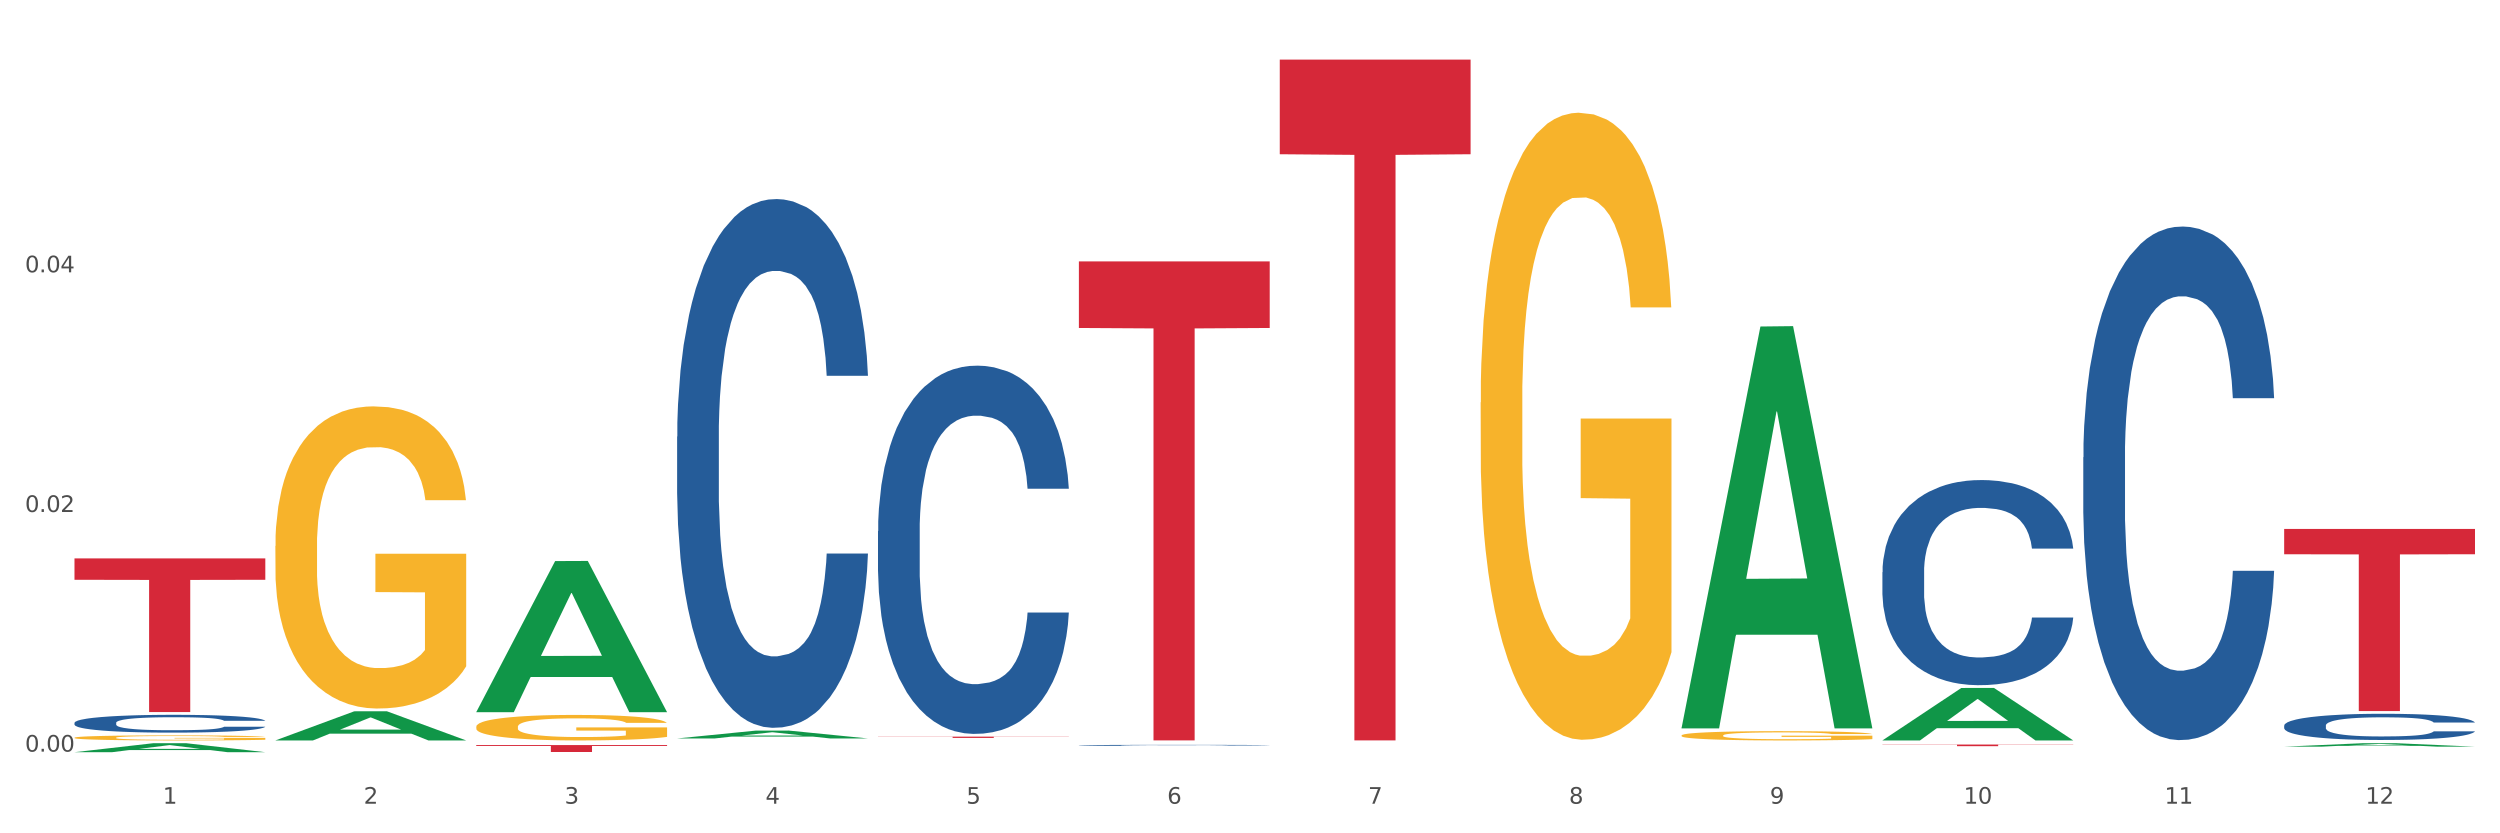
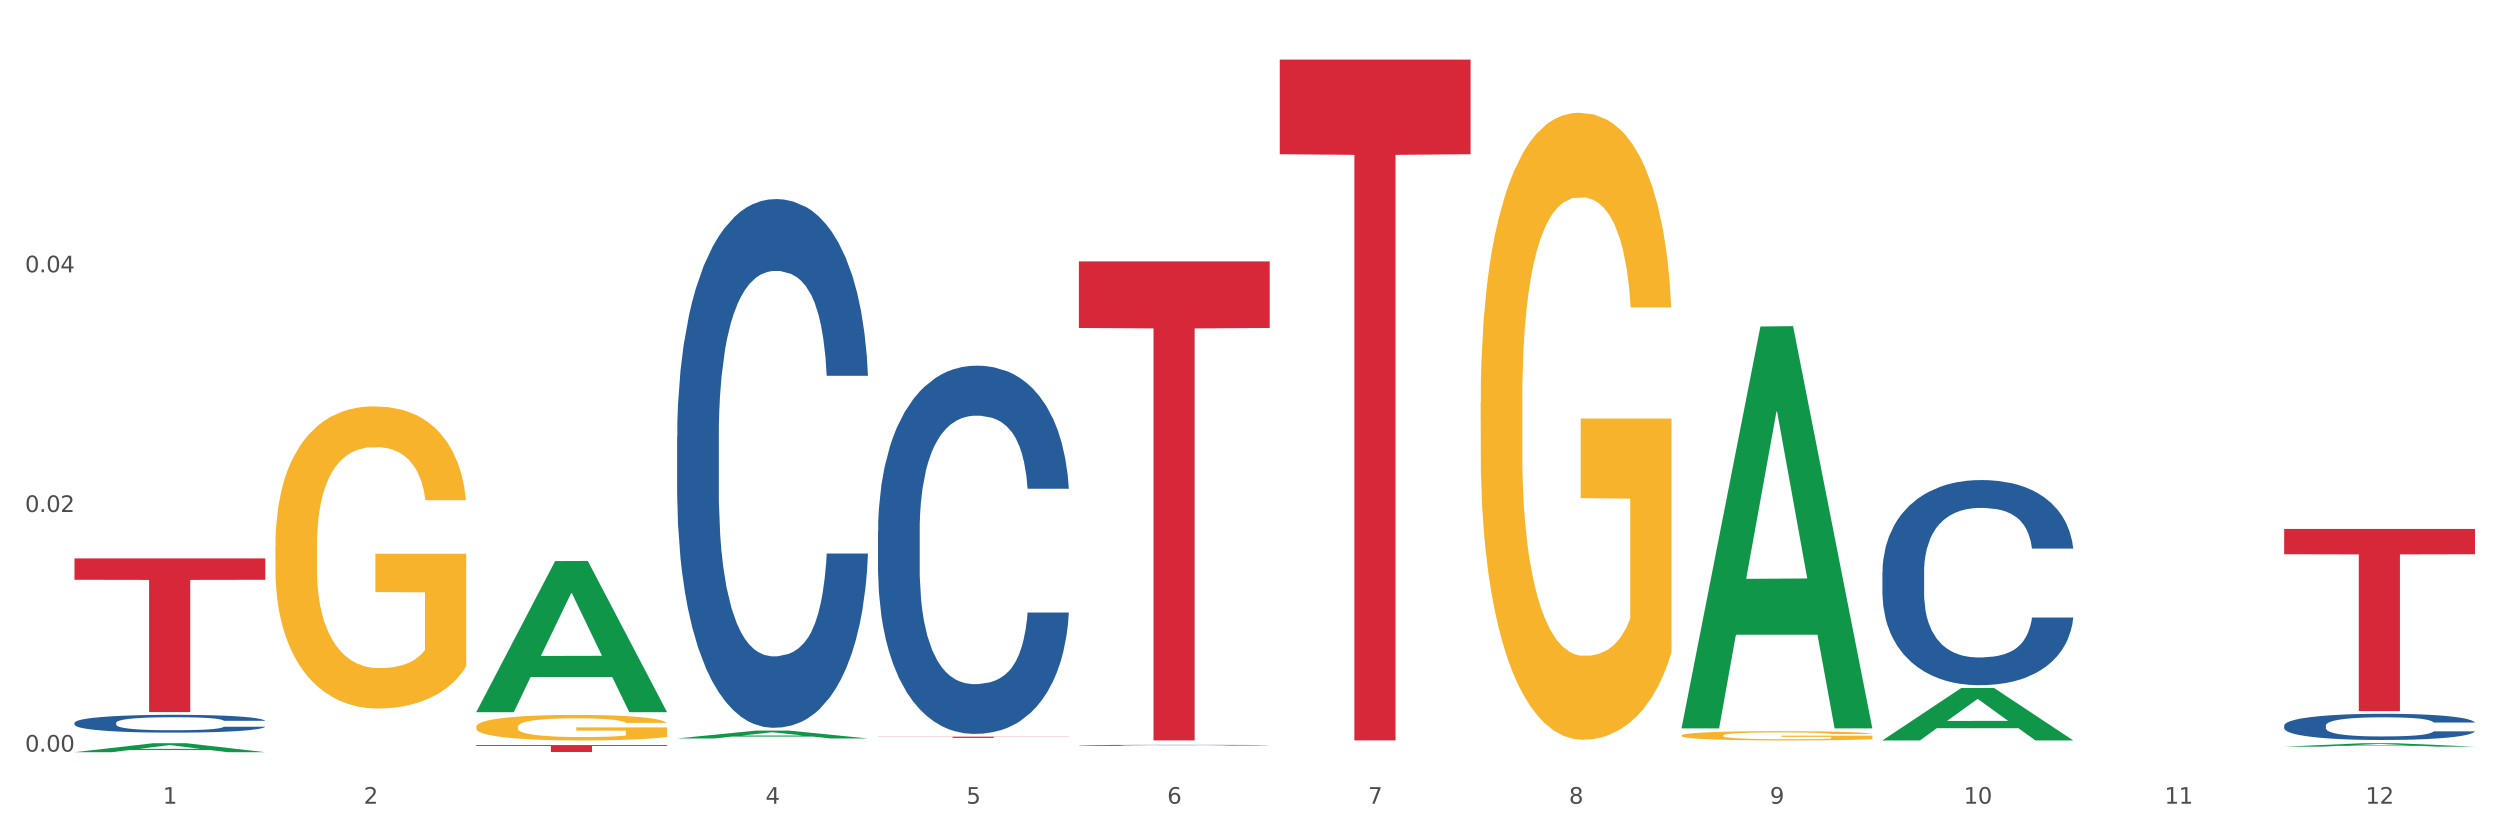
<svg xmlns="http://www.w3.org/2000/svg" xmlns:xlink="http://www.w3.org/1999/xlink" width="1080pt" height="360pt" viewBox="0 0 1080 360" version="1.1">
  <rect x="0" y="0" width="1080" height="360" fill="#333333" stroke="none" />
  <defs>
    <style type="text/css">*{stroke-linejoin: round; stroke-linecap: butt}</style>
  </defs>
  <g id="figure_1">
    <g id="patch_1">
      <path d="M 0 360  L 1080 360  L 1080 0  L 0 0  z " style="fill: #ffffff; stroke: #ffffff; stroke-linejoin: miter" />
    </g>
    <g id="axes_1">
      <g id="matplotlib.axis_1">
        <g id="xtick_1">
          <g id="text_1">
            <g style="fill: #4d4d4d" transform="translate(70.342 347.204) scale(0.096 -0.096)">
              <defs>
                <path id="DejaVuSans-31" d="M 794 531  L 1825 531  L 1825 4091  L 703 3866  L 703 4441  L 1819 4666  L 2450 4666  L 2450 531  L 3481 531  L 3481 0  L 794 0  L 794 531  z " transform="scale(0.016)" />
              </defs>
              <use xlink:href="#DejaVuSans-31" />
            </g>
          </g>
        </g>
        <g id="xtick_2">
          <g id="text_2">
            <g style="fill: #4d4d4d" transform="translate(157.122 347.204) scale(0.096 -0.096)">
              <defs>
                <path id="DejaVuSans-32" d="M 1228 531  L 3431 531  L 3431 0  L 469 0  L 469 531  Q 828 903 1448 1529  Q 2069 2156 2228 2338  Q 2531 2678 2651 2914  Q 2772 3150 2772 3378  Q 2772 3750 2511 3984  Q 2250 4219 1831 4219  Q 1534 4219 1204 4116  Q 875 4013 500 3803  L 500 4441  Q 881 4594 1212 4672  Q 1544 4750 1819 4750  Q 2544 4750 2975 4387  Q 3406 4025 3406 3419  Q 3406 3131 3298 2873  Q 3191 2616 2906 2266  Q 2828 2175 2409 1742  Q 1991 1309 1228 531  z " transform="scale(0.016)" />
              </defs>
              <use xlink:href="#DejaVuSans-32" />
            </g>
          </g>
        </g>
        <g id="xtick_3">
          <g id="text_3">
            <g style="fill: #4d4d4d" transform="translate(243.902 347.204) scale(0.096 -0.096)">
              <defs>
-                 <path id="DejaVuSans-33" d="M 2597 2516  Q 3050 2419 3304 2112  Q 3559 1806 3559 1356  Q 3559 666 3084 287  Q 2609 -91 1734 -91  Q 1441 -91 1130 -33  Q 819 25 488 141  L 488 750  Q 750 597 1062 519  Q 1375 441 1716 441  Q 2309 441 2620 675  Q 2931 909 2931 1356  Q 2931 1769 2642 2001  Q 2353 2234 1838 2234  L 1294 2234  L 1294 2753  L 1863 2753  Q 2328 2753 2575 2939  Q 2822 3125 2822 3475  Q 2822 3834 2567 4026  Q 2313 4219 1838 4219  Q 1578 4219 1281 4162  Q 984 4106 628 3988  L 628 4550  Q 988 4650 1302 4700  Q 1616 4750 1894 4750  Q 2613 4750 3031 4423  Q 3450 4097 3450 3541  Q 3450 3153 3228 2886  Q 3006 2619 2597 2516  z " transform="scale(0.016)" />
-               </defs>
+                 </defs>
              <use xlink:href="#DejaVuSans-33" />
            </g>
          </g>
        </g>
        <g id="xtick_4">
          <g id="text_4">
            <g style="fill: #4d4d4d" transform="translate(330.683 347.204) scale(0.096 -0.096)">
              <defs>
                <path id="DejaVuSans-34" d="M 2419 4116  L 825 1625  L 2419 1625  L 2419 4116  z M 2253 4666  L 3047 4666  L 3047 1625  L 3713 1625  L 3713 1100  L 3047 1100  L 3047 0  L 2419 0  L 2419 1100  L 313 1100  L 313 1709  L 2253 4666  z " transform="scale(0.016)" />
              </defs>
              <use xlink:href="#DejaVuSans-34" />
            </g>
          </g>
        </g>
        <g id="xtick_5">
          <g id="text_5">
            <g style="fill: #4d4d4d" transform="translate(417.463 347.204) scale(0.096 -0.096)">
              <defs>
                <path id="DejaVuSans-35" d="M 691 4666  L 3169 4666  L 3169 4134  L 1269 4134  L 1269 2991  Q 1406 3038 1543 3061  Q 1681 3084 1819 3084  Q 2600 3084 3056 2656  Q 3513 2228 3513 1497  Q 3513 744 3044 326  Q 2575 -91 1722 -91  Q 1428 -91 1123 -41  Q 819 9 494 109  L 494 744  Q 775 591 1075 516  Q 1375 441 1709 441  Q 2250 441 2565 725  Q 2881 1009 2881 1497  Q 2881 1984 2565 2268  Q 2250 2553 1709 2553  Q 1456 2553 1204 2497  Q 953 2441 691 2322  L 691 4666  z " transform="scale(0.016)" />
              </defs>
              <use xlink:href="#DejaVuSans-35" />
            </g>
          </g>
        </g>
        <g id="xtick_6">
          <g id="text_6">
            <g style="fill: #4d4d4d" transform="translate(504.243 347.204) scale(0.096 -0.096)">
              <defs>
                <path id="DejaVuSans-36" d="M 2113 2584  Q 1688 2584 1439 2293  Q 1191 2003 1191 1497  Q 1191 994 1439 701  Q 1688 409 2113 409  Q 2538 409 2786 701  Q 3034 994 3034 1497  Q 3034 2003 2786 2293  Q 2538 2584 2113 2584  z M 3366 4563  L 3366 3988  Q 3128 4100 2886 4159  Q 2644 4219 2406 4219  Q 1781 4219 1451 3797  Q 1122 3375 1075 2522  Q 1259 2794 1537 2939  Q 1816 3084 2150 3084  Q 2853 3084 3261 2657  Q 3669 2231 3669 1497  Q 3669 778 3244 343  Q 2819 -91 2113 -91  Q 1303 -91 875 529  Q 447 1150 447 2328  Q 447 3434 972 4092  Q 1497 4750 2381 4750  Q 2619 4750 2861 4703  Q 3103 4656 3366 4563  z " transform="scale(0.016)" />
              </defs>
              <use xlink:href="#DejaVuSans-36" />
            </g>
          </g>
        </g>
        <g id="xtick_7">
          <g id="text_7">
            <g style="fill: #4d4d4d" transform="translate(591.024 347.204) scale(0.096 -0.096)">
              <defs>
                <path id="DejaVuSans-37" d="M 525 4666  L 3525 4666  L 3525 4397  L 1831 0  L 1172 0  L 2766 4134  L 525 4134  L 525 4666  z " transform="scale(0.016)" />
              </defs>
              <use xlink:href="#DejaVuSans-37" />
            </g>
          </g>
        </g>
        <g id="xtick_8">
          <g id="text_8">
            <g style="fill: #4d4d4d" transform="translate(677.804 347.204) scale(0.096 -0.096)">
              <defs>
                <path id="DejaVuSans-38" d="M 2034 2216  Q 1584 2216 1326 1975  Q 1069 1734 1069 1313  Q 1069 891 1326 650  Q 1584 409 2034 409  Q 2484 409 2743 651  Q 3003 894 3003 1313  Q 3003 1734 2745 1975  Q 2488 2216 2034 2216  z M 1403 2484  Q 997 2584 770 2862  Q 544 3141 544 3541  Q 544 4100 942 4425  Q 1341 4750 2034 4750  Q 2731 4750 3128 4425  Q 3525 4100 3525 3541  Q 3525 3141 3298 2862  Q 3072 2584 2669 2484  Q 3125 2378 3379 2068  Q 3634 1759 3634 1313  Q 3634 634 3220 271  Q 2806 -91 2034 -91  Q 1263 -91 848 271  Q 434 634 434 1313  Q 434 1759 690 2068  Q 947 2378 1403 2484  z M 1172 3481  Q 1172 3119 1398 2916  Q 1625 2713 2034 2713  Q 2441 2713 2670 2916  Q 2900 3119 2900 3481  Q 2900 3844 2670 4047  Q 2441 4250 2034 4250  Q 1625 4250 1398 4047  Q 1172 3844 1172 3481  z " transform="scale(0.016)" />
              </defs>
              <use xlink:href="#DejaVuSans-38" />
            </g>
          </g>
        </g>
        <g id="xtick_9">
          <g id="text_9">
            <g style="fill: #4d4d4d" transform="translate(764.584 347.204) scale(0.096 -0.096)">
              <defs>
                <path id="DejaVuSans-39" d="M 703 97  L 703 672  Q 941 559 1184 500  Q 1428 441 1663 441  Q 2288 441 2617 861  Q 2947 1281 2994 2138  Q 2813 1869 2534 1725  Q 2256 1581 1919 1581  Q 1219 1581 811 2004  Q 403 2428 403 3163  Q 403 3881 828 4315  Q 1253 4750 1959 4750  Q 2769 4750 3195 4129  Q 3622 3509 3622 2328  Q 3622 1225 3098 567  Q 2575 -91 1691 -91  Q 1453 -91 1209 -44  Q 966 3 703 97  z M 1959 2075  Q 2384 2075 2632 2365  Q 2881 2656 2881 3163  Q 2881 3666 2632 3958  Q 2384 4250 1959 4250  Q 1534 4250 1286 3958  Q 1038 3666 1038 3163  Q 1038 2656 1286 2365  Q 1534 2075 1959 2075  z " transform="scale(0.016)" />
              </defs>
              <use xlink:href="#DejaVuSans-39" />
            </g>
          </g>
        </g>
        <g id="xtick_10">
          <g id="text_10">
            <g style="fill: #4d4d4d" transform="translate(848.311 347.204) scale(0.096 -0.096)">
              <defs>
                <path id="DejaVuSans-30" d="M 2034 4250  Q 1547 4250 1301 3770  Q 1056 3291 1056 2328  Q 1056 1369 1301 889  Q 1547 409 2034 409  Q 2525 409 2770 889  Q 3016 1369 3016 2328  Q 3016 3291 2770 3770  Q 2525 4250 2034 4250  z M 2034 4750  Q 2819 4750 3233 4129  Q 3647 3509 3647 2328  Q 3647 1150 3233 529  Q 2819 -91 2034 -91  Q 1250 -91 836 529  Q 422 1150 422 2328  Q 422 3509 836 4129  Q 1250 4750 2034 4750  z " transform="scale(0.016)" />
              </defs>
              <use xlink:href="#DejaVuSans-31" />
              <use xlink:href="#DejaVuSans-30" transform="translate(63.623 0)" />
            </g>
          </g>
        </g>
        <g id="xtick_11">
          <g id="text_11">
            <g style="fill: #4d4d4d" transform="translate(935.091 347.204) scale(0.096 -0.096)">
              <use xlink:href="#DejaVuSans-31" />
              <use xlink:href="#DejaVuSans-31" transform="translate(63.623 0)" />
            </g>
          </g>
        </g>
        <g id="xtick_12">
          <g id="text_12">
            <g style="fill: #4d4d4d" transform="translate(1021.871 347.204) scale(0.096 -0.096)">
              <use xlink:href="#DejaVuSans-31" />
              <use xlink:href="#DejaVuSans-32" transform="translate(63.623 0)" />
            </g>
          </g>
        </g>
        <g id="xtick_13" />
        <g id="xtick_14" />
        <g id="xtick_15" />
        <g id="xtick_16" />
        <g id="xtick_17" />
        <g id="xtick_18" />
        <g id="xtick_19" />
        <g id="xtick_20" />
        <g id="xtick_21" />
        <g id="xtick_22" />
        <g id="xtick_23" />
      </g>
      <g id="matplotlib.axis_2">
        <g id="ytick_1">
          <g id="text_13">
            <g style="fill: #4d4d4d" transform="translate(10.8 324.704) scale(0.096 -0.096)">
              <defs>
                <path id="DejaVuSans-2e" d="M 684 794  L 1344 794  L 1344 0  L 684 0  L 684 794  z " transform="scale(0.016)" />
              </defs>
              <use xlink:href="#DejaVuSans-30" />
              <use xlink:href="#DejaVuSans-2e" transform="translate(63.623 0)" />
              <use xlink:href="#DejaVuSans-30" transform="translate(95.41 0)" />
              <use xlink:href="#DejaVuSans-30" transform="translate(159.033 0)" />
            </g>
          </g>
        </g>
        <g id="ytick_2">
          <g id="text_14">
            <g style="fill: #4d4d4d" transform="translate(10.8 221.172) scale(0.096 -0.096)">
              <use xlink:href="#DejaVuSans-30" />
              <use xlink:href="#DejaVuSans-2e" transform="translate(63.623 0)" />
              <use xlink:href="#DejaVuSans-30" transform="translate(95.41 0)" />
              <use xlink:href="#DejaVuSans-32" transform="translate(159.033 0)" />
            </g>
          </g>
        </g>
        <g id="ytick_3">
          <g id="text_15">
            <g style="fill: #4d4d4d" transform="translate(10.8 117.64) scale(0.096 -0.096)">
              <use xlink:href="#DejaVuSans-30" />
              <use xlink:href="#DejaVuSans-2e" transform="translate(63.623 0)" />
              <use xlink:href="#DejaVuSans-30" transform="translate(95.41 0)" />
              <use xlink:href="#DejaVuSans-34" transform="translate(159.033 0)" />
            </g>
          </g>
        </g>
        <g id="ytick_4" />
        <g id="ytick_5" />
        <g id="ytick_6" />
      </g>
      <g id="PolyCollection_1">
        <path d="M 32.175 324.942  L 32.26 324.939  L 66.256 321.06  L 80.365 321.056  L 114.616 324.95  L 98.298 324.95  L 90.904 324.043  L 55.803 324.043  L 55.548 324.058  L 48.408 324.95  L 32.175 324.95  L 32.175 324.942  L 60.222 323.502  L 86.484 323.498  L 73.481 321.886  L 73.311 321.879  L 73.141 321.89  L 60.137 323.498  L 60.222 323.502  L 32.175 324.942  z " clip-path="url(#peea7a5d281)" style="fill: #109648" />
        <path d="M 379.296 229.442  L 379.394 229.297  L 379.394 225.229  L 379.686 219.708  L 380.758 209.538  L 382.122 201.838  L 384.461 192.83  L 385.728 189.052  L 387.385 184.839  L 390.795 178.011  L 394.693 172.199  L 397.422 169.003  L 399.468 166.969  L 404.048 163.337  L 406.679 161.738  L 409.408 160.431  L 411.747 159.559  L 415.645 158.542  L 418.763 158.106  L 422.369 157.961  L 425.389 158.106  L 429.385 158.687  L 435.232 160.431  L 437.473 161.448  L 440.494 163.191  L 443.612 165.516  L 446.146 167.841  L 449.069 171.182  L 452.09 175.541  L 455.014 181.062  L 457.06 186.147  L 458.717 191.522  L 460.178 198.06  L 461.25 205.179  L 461.738 211.136  L 443.905 211.136  L 443.417 205.76  L 442.443 199.949  L 441.468 196.026  L 440.396 192.83  L 438.74 189.198  L 437.278 186.873  L 434.842 184.113  L 432.601 182.369  L 430.749 181.352  L 428.508 180.48  L 423.733 179.609  L 420.322 179.609  L 418.178 179.899  L 415.547 180.626  L 413.306 181.643  L 410.675 183.386  L 408.628 185.275  L 406.582 187.745  L 405.413 189.488  L 403.658 192.684  L 402.489 195.3  L 400.93 199.804  L 400.053 203  L 398.494 211.281  L 397.812 217.383  L 397.519 221.596  L 397.324 226.246  L 397.324 248.91  L 397.909 259.08  L 398.396 263.439  L 399.176 268.379  L 400.638 274.771  L 402.781 281.019  L 405.023 285.522  L 406.874 288.283  L 408.628 290.317  L 410.382 291.915  L 412.526 293.368  L 414.28 294.24  L 416.911 295.111  L 420.03 295.547  L 422.466 295.547  L 427.436 294.821  L 429.677 294.094  L 431.821 293.077  L 434.16 291.479  L 436.011 289.736  L 437.083 288.428  L 438.837 285.668  L 440.202 282.762  L 441.371 279.42  L 442.151 276.515  L 443.028 272.156  L 443.71 267.216  L 443.905 264.601  L 461.738 264.601  L 461.348 269.832  L 460.666 274.917  L 459.301 281.745  L 458.23 285.668  L 456.573 290.462  L 454.819 294.53  L 452.383 299.034  L 450.141 302.376  L 447.803 305.281  L 445.269 307.897  L 440.689 311.529  L 439.032 312.546  L 435.524 314.289  L 432.795 315.306  L 428.8 316.323  L 424.707 316.904  L 420.42 317.05  L 416.619 316.759  L 412.429 315.887  L 409.798 315.016  L 406.874 313.708  L 403.464 311.674  L 400.248 309.204  L 397.227 306.298  L 394.401 302.957  L 391.77 299.179  L 388.359 292.932  L 385.825 286.83  L 383.974 281.164  L 382.707 276.369  L 381.44 270.267  L 380.758 266.054  L 379.686 255.884  L 379.296 246.44  L 379.296 229.442  z " clip-path="url(#peea7a5d281)" style="fill: #255c99" />
        <path d="M 466.077 321.98  L 466.174 321.98  L 466.174 321.968  L 466.466 321.952  L 467.538 321.923  L 468.903 321.901  L 471.241 321.875  L 472.508 321.864  L 474.165 321.852  L 477.576 321.833  L 481.474 321.816  L 484.202 321.807  L 486.248 321.801  L 490.829 321.791  L 493.46 321.786  L 496.188 321.782  L 498.527 321.78  L 502.425 321.777  L 505.543 321.776  L 509.149 321.775  L 512.17 321.776  L 516.165 321.777  L 522.012 321.782  L 524.253 321.785  L 527.274 321.79  L 530.393 321.797  L 532.926 321.803  L 535.85 321.813  L 538.871 321.826  L 541.794 321.841  L 543.84 321.856  L 545.497 321.871  L 546.959 321.89  L 548.031 321.911  L 548.518 321.928  L 530.685 321.928  L 530.198 321.912  L 529.223 321.896  L 528.249 321.884  L 527.177 321.875  L 525.52 321.865  L 524.058 321.858  L 521.622 321.85  L 519.381 321.845  L 517.529 321.842  L 515.288 321.84  L 510.513 321.837  L 507.102 321.837  L 504.959 321.838  L 502.327 321.84  L 500.086 321.843  L 497.455 321.848  L 495.409 321.853  L 493.362 321.861  L 492.193 321.866  L 490.439 321.875  L 489.269 321.882  L 487.71 321.895  L 486.833 321.904  L 485.274 321.928  L 484.592 321.946  L 484.3 321.958  L 484.105 321.971  L 484.105 322.036  L 484.689 322.065  L 485.177 322.078  L 485.956 322.092  L 487.418 322.11  L 489.562 322.128  L 491.803 322.141  L 493.655 322.149  L 495.409 322.155  L 497.163 322.159  L 499.307 322.163  L 501.061 322.166  L 503.692 322.168  L 506.81 322.17  L 509.246 322.17  L 514.216 322.168  L 516.457 322.166  L 518.601 322.163  L 520.94 322.158  L 522.792 322.153  L 523.864 322.149  L 525.618 322.141  L 526.982 322.133  L 528.151 322.123  L 528.931 322.115  L 529.808 322.103  L 530.49 322.088  L 530.685 322.081  L 548.518 322.081  L 548.128 322.096  L 547.446 322.111  L 546.082 322.13  L 545.01 322.141  L 543.353 322.155  L 541.599 322.167  L 539.163 322.18  L 536.922 322.189  L 534.583 322.198  L 532.049 322.205  L 527.469 322.216  L 525.813 322.218  L 522.304 322.223  L 519.576 322.226  L 515.58 322.229  L 511.488 322.231  L 507.2 322.231  L 503.399 322.231  L 499.209 322.228  L 496.578 322.226  L 493.655 322.222  L 490.244 322.216  L 487.028 322.209  L 484.007 322.201  L 481.181 322.191  L 478.55 322.18  L 475.139 322.162  L 472.606 322.145  L 470.754 322.128  L 469.487 322.115  L 468.221 322.097  L 467.538 322.085  L 466.466 322.056  L 466.077 322.029  L 466.077 321.98  z " clip-path="url(#peea7a5d281)" style="fill: #255c99" />
        <path d="M 813.198 247.199  L 813.295 247.118  L 813.295 244.852  L 813.588 241.777  L 814.66 236.111  L 816.024 231.822  L 818.363 226.804  L 819.63 224.7  L 821.286 222.353  L 824.697 218.549  L 828.595 215.312  L 831.323 213.531  L 833.37 212.398  L 837.95 210.375  L 840.581 209.484  L 843.31 208.756  L 845.648 208.27  L 849.546 207.704  L 852.665 207.461  L 856.27 207.38  L 859.291 207.461  L 863.286 207.785  L 869.133 208.756  L 871.375 209.322  L 874.396 210.294  L 877.514 211.589  L 880.048 212.884  L 882.971 214.745  L 885.992 217.173  L 888.915 220.248  L 890.962 223.081  L 892.618 226.076  L 894.08 229.718  L 895.152 233.683  L 895.639 237.002  L 877.806 237.002  L 877.319 234.007  L 876.345 230.77  L 875.37 228.585  L 874.298 226.804  L 872.642 224.781  L 871.18 223.486  L 868.744 221.948  L 866.502 220.977  L 864.651 220.41  L 862.409 219.925  L 857.634 219.439  L 854.224 219.439  L 852.08 219.601  L 849.449 220.006  L 847.207 220.572  L 844.576 221.543  L 842.53 222.596  L 840.484 223.971  L 839.314 224.943  L 837.56 226.723  L 836.391 228.18  L 834.832 230.689  L 833.955 232.469  L 832.395 237.083  L 831.713 240.482  L 831.421 242.829  L 831.226 245.419  L 831.226 258.044  L 831.811 263.71  L 832.298 266.137  L 833.077 268.889  L 834.539 272.45  L 836.683 275.93  L 838.924 278.439  L 840.776 279.977  L 842.53 281.11  L 844.284 282  L 846.428 282.81  L 848.182 283.295  L 850.813 283.781  L 853.931 284.024  L 856.368 284.024  L 861.338 283.619  L 863.579 283.214  L 865.723 282.648  L 868.061 281.758  L 869.913 280.786  L 870.985 280.058  L 872.739 278.52  L 874.103 276.902  L 875.273 275.04  L 876.052 273.421  L 876.929 270.993  L 877.611 268.242  L 877.806 266.785  L 895.639 266.785  L 895.25 269.699  L 894.567 272.531  L 893.203 276.335  L 892.131 278.52  L 890.475 281.191  L 888.72 283.457  L 886.284 285.966  L 884.043 287.828  L 881.704 289.446  L 879.171 290.903  L 874.59 292.926  L 872.934 293.493  L 869.426 294.464  L 866.697 295.031  L 862.702 295.597  L 858.609 295.921  L 854.321 296.002  L 850.521 295.84  L 846.33 295.354  L 843.699 294.869  L 840.776 294.14  L 837.365 293.007  L 834.149 291.631  L 831.129 290.013  L 828.303 288.151  L 825.671 286.047  L 822.261 282.567  L 819.727 279.168  L 817.876 276.011  L 816.609 273.341  L 815.342 269.941  L 814.66 267.594  L 813.588 261.929  L 813.198 256.668  L 813.198 247.199  z " clip-path="url(#peea7a5d281)" style="fill: #255c99" />
-         <path d="M 899.978 197.551  L 900.076 197.348  L 900.076 191.675  L 900.368 183.976  L 901.44 169.793  L 902.804 159.054  L 905.143 146.492  L 906.41 141.224  L 908.067 135.348  L 911.477 125.825  L 915.375 117.72  L 918.104 113.263  L 920.15 110.426  L 924.73 105.361  L 927.361 103.132  L 930.09 101.309  L 932.429 100.093  L 936.327 98.675  L 939.445 98.067  L 943.051 97.864  L 946.071 98.067  L 950.067 98.877  L 955.914 101.309  L 958.155 102.727  L 961.176 105.158  L 964.294 108.4  L 966.828 111.642  L 969.751 116.302  L 972.772 122.381  L 975.696 130.08  L 977.742 137.172  L 979.399 144.668  L 980.86 153.786  L 981.932 163.714  L 982.42 172.021  L 964.587 172.021  L 964.099 164.525  L 963.125 156.42  L 962.15 150.949  L 961.078 146.492  L 959.422 141.427  L 957.96 138.185  L 955.524 134.335  L 953.283 131.904  L 951.431 130.485  L 949.19 129.27  L 944.415 128.054  L 941.004 128.054  L 938.86 128.459  L 936.229 129.472  L 933.988 130.891  L 931.357 133.322  L 929.31 135.956  L 927.264 139.4  L 926.095 141.832  L 924.34 146.289  L 923.171 149.936  L 921.612 156.217  L 920.735 160.675  L 919.176 172.224  L 918.494 180.734  L 918.201 186.61  L 918.006 193.093  L 918.006 224.702  L 918.591 238.885  L 919.078 244.963  L 919.858 251.852  L 921.32 260.767  L 923.463 269.48  L 925.705 275.761  L 927.556 279.61  L 929.31 282.447  L 931.064 284.676  L 933.208 286.702  L 934.962 287.918  L 937.593 289.133  L 940.712 289.741  L 943.148 289.741  L 948.118 288.728  L 950.359 287.715  L 952.503 286.297  L 954.842 284.068  L 956.693 281.637  L 957.765 279.813  L 959.519 275.963  L 960.884 271.911  L 962.053 267.251  L 962.833 263.198  L 963.71 257.12  L 964.392 250.231  L 964.587 246.584  L 982.42 246.584  L 982.03 253.878  L 981.348 260.97  L 979.983 270.493  L 978.912 275.963  L 977.255 282.65  L 975.501 288.323  L 973.065 294.604  L 970.823 299.264  L 968.485 303.316  L 965.951 306.963  L 961.371 312.029  L 959.714 313.447  L 956.206 315.879  L 953.477 317.297  L 949.482 318.715  L 945.389 319.526  L 941.102 319.728  L 937.301 319.323  L 933.111 318.107  L 930.48 316.892  L 927.556 315.068  L 924.146 312.231  L 920.93 308.787  L 917.909 304.735  L 915.083 300.075  L 912.452 294.807  L 909.041 286.094  L 906.507 277.584  L 904.656 269.682  L 903.389 262.996  L 902.122 254.486  L 901.44 248.61  L 900.368 234.427  L 899.978 221.257  L 899.978 197.551  z " clip-path="url(#peea7a5d281)" style="fill: #255c99" />
        <path d="M 986.759 313.435  L 986.856 313.425  L 986.856 313.135  L 987.148 312.742  L 988.22 312.019  L 989.585 311.471  L 991.923 310.83  L 993.19 310.561  L 994.847 310.261  L 998.258 309.775  L 1002.156 309.361  L 1004.884 309.134  L 1006.93 308.989  L 1011.511 308.731  L 1014.142 308.617  L 1016.87 308.524  L 1019.209 308.462  L 1023.107 308.389  L 1026.225 308.358  L 1029.831 308.348  L 1032.852 308.358  L 1036.847 308.4  L 1042.694 308.524  L 1044.935 308.596  L 1047.956 308.72  L 1051.075 308.886  L 1053.608 309.051  L 1056.532 309.289  L 1059.553 309.599  L 1062.476 309.992  L 1064.522 310.354  L 1066.179 310.737  L 1067.641 311.202  L 1068.713 311.708  L 1069.2 312.132  L 1051.367 312.132  L 1050.88 311.75  L 1049.905 311.336  L 1048.931 311.057  L 1047.859 310.83  L 1046.202 310.571  L 1044.74 310.406  L 1042.304 310.209  L 1040.063 310.085  L 1038.211 310.013  L 1035.97 309.951  L 1031.195 309.889  L 1027.784 309.889  L 1025.641 309.909  L 1023.009 309.961  L 1020.768 310.033  L 1018.137 310.158  L 1016.091 310.292  L 1014.044 310.468  L 1012.875 310.592  L 1011.121 310.819  L 1009.951 311.005  L 1008.392 311.326  L 1007.515 311.553  L 1005.956 312.143  L 1005.274 312.577  L 1004.982 312.877  L 1004.787 313.208  L 1004.787 314.821  L 1005.371 315.545  L 1005.859 315.855  L 1006.638 316.206  L 1008.1 316.661  L 1010.244 317.106  L 1012.485 317.426  L 1014.337 317.623  L 1016.091 317.768  L 1017.845 317.881  L 1019.989 317.985  L 1021.743 318.047  L 1024.374 318.109  L 1027.492 318.14  L 1029.928 318.14  L 1034.898 318.088  L 1037.139 318.037  L 1039.283 317.964  L 1041.622 317.85  L 1043.474 317.726  L 1044.546 317.633  L 1046.3 317.437  L 1047.664 317.23  L 1048.833 316.992  L 1049.613 316.785  L 1050.49 316.475  L 1051.172 316.124  L 1051.367 315.938  L 1069.2 315.938  L 1068.81 316.31  L 1068.128 316.672  L 1066.764 317.158  L 1065.692 317.437  L 1064.035 317.778  L 1062.281 318.068  L 1059.845 318.388  L 1057.604 318.626  L 1055.265 318.833  L 1052.731 319.019  L 1048.151 319.277  L 1046.495 319.35  L 1042.986 319.474  L 1040.258 319.546  L 1036.262 319.619  L 1032.17 319.66  L 1027.882 319.67  L 1024.081 319.65  L 1019.891 319.588  L 1017.26 319.525  L 1014.337 319.432  L 1010.926 319.288  L 1007.71 319.112  L 1004.689 318.905  L 1001.863 318.667  L 999.232 318.398  L 995.821 317.954  L 993.288 317.52  L 991.436 317.116  L 990.169 316.775  L 988.903 316.341  L 988.22 316.041  L 987.148 315.317  L 986.759 314.645  L 986.759 313.435  z " clip-path="url(#peea7a5d281)" style="fill: #255c99" />
        <path d="M 32.175 241.238  L 114.616 241.238  L 114.616 250.463  L 82.187 250.525  L 82.187 307.62  L 64.409 307.62  L 64.409 250.525  L 32.175 250.463  L 32.175 241.3  L 32.175 241.238  z " clip-path="url(#peea7a5d281)" style="fill: #d62839" />
        <path d="M 205.736 321.866  L 288.177 321.866  L 288.177 322.281  L 255.747 322.283  L 255.747 324.85  L 237.97 324.85  L 237.97 322.283  L 205.736 322.281  L 205.736 321.869  L 205.736 321.866  z " clip-path="url(#peea7a5d281)" style="fill: #d62839" />
        <path d="M 379.296 318.231  L 461.738 318.231  L 461.738 318.307  L 429.308 318.307  L 429.308 318.777  L 411.531 318.777  L 411.531 318.307  L 379.296 318.307  L 379.296 318.231  L 379.296 318.231  z " clip-path="url(#peea7a5d281)" style="fill: #d62839" />
        <path d="M 466.077 112.927  L 548.518 112.927  L 548.518 141.683  L 516.088 141.878  L 516.088 319.855  L 498.311 319.855  L 498.311 141.878  L 466.077 141.683  L 466.077 113.122  L 466.077 112.927  z " clip-path="url(#peea7a5d281)" style="fill: #d62839" />
        <path d="M 552.857 25.759  L 635.298 25.759  L 635.298 66.628  L 602.869 66.905  L 602.869 319.85  L 585.091 319.85  L 585.091 66.905  L 552.857 66.628  L 552.857 26.036  L 552.857 25.759  z " clip-path="url(#peea7a5d281)" style="fill: #d62839" />
-         <path d="M 813.198 321.642  L 895.639 321.642  L 895.639 321.741  L 863.21 321.741  L 863.21 322.349  L 845.432 322.349  L 845.432 321.741  L 813.198 321.741  L 813.198 321.643  L 813.198 321.642  z " clip-path="url(#peea7a5d281)" style="fill: #d62839" />
        <path d="M 986.759 228.498  L 1069.2 228.498  L 1069.2 239.431  L 1036.77 239.505  L 1036.77 307.167  L 1018.993 307.167  L 1018.993 239.505  L 986.759 239.431  L 986.759 228.572  L 986.759 228.498  z " clip-path="url(#peea7a5d281)" style="fill: #d62839" />
        <path d="M 292.516 188.629  L 292.613 188.42  L 292.613 182.579  L 292.906 174.652  L 293.978 160.049  L 295.342 148.992  L 297.681 136.058  L 298.948 130.634  L 300.604 124.584  L 304.015 114.779  L 307.913 106.434  L 310.641 101.845  L 312.688 98.924  L 317.268 93.709  L 319.899 91.414  L 322.628 89.536  L 324.966 88.285  L 328.864 86.824  L 331.983 86.199  L 335.588 85.99  L 338.609 86.199  L 342.604 87.033  L 348.451 89.536  L 350.693 90.997  L 353.714 93.5  L 356.832 96.838  L 359.366 100.176  L 362.289 104.974  L 365.31 111.232  L 368.233 119.16  L 370.28 126.461  L 371.936 134.18  L 373.398 143.568  L 374.47 153.79  L 374.957 162.343  L 357.124 162.343  L 356.637 154.625  L 355.663 146.28  L 354.688 140.647  L 353.616 136.058  L 351.96 130.842  L 350.498 127.504  L 348.062 123.541  L 345.82 121.037  L 343.969 119.577  L 341.727 118.325  L 336.952 117.074  L 333.542 117.074  L 331.398 117.491  L 328.767 118.534  L 326.525 119.994  L 323.894 122.498  L 321.848 125.21  L 319.802 128.756  L 318.632 131.26  L 316.878 135.849  L 315.709 139.604  L 314.15 146.071  L 313.273 150.661  L 311.713 162.552  L 311.031 171.314  L 310.739 177.364  L 310.544 184.039  L 310.544 216.583  L 311.129 231.187  L 311.616 237.445  L 312.395 244.538  L 313.857 253.717  L 316.001 262.688  L 318.242 269.155  L 320.094 273.118  L 321.848 276.039  L 323.602 278.334  L 325.746 280.42  L 327.5 281.672  L 330.131 282.923  L 333.249 283.549  L 335.686 283.549  L 340.655 282.506  L 342.897 281.463  L 345.041 280.003  L 347.379 277.708  L 349.231 275.204  L 350.303 273.327  L 352.057 269.363  L 353.421 265.191  L 354.591 260.393  L 355.37 256.22  L 356.247 249.962  L 356.929 242.869  L 357.124 239.114  L 374.957 239.114  L 374.568 246.624  L 373.885 253.926  L 372.521 263.731  L 371.449 269.363  L 369.793 276.248  L 368.038 282.089  L 365.602 288.556  L 363.361 293.354  L 361.022 297.526  L 358.489 301.281  L 353.908 306.497  L 352.252 307.957  L 348.744 310.461  L 346.015 311.921  L 342.02 313.381  L 337.927 314.216  L 333.639 314.424  L 329.839 314.007  L 325.648 312.755  L 323.017 311.504  L 320.094 309.626  L 316.683 306.705  L 313.467 303.159  L 310.447 298.987  L 307.621 294.188  L 304.989 288.764  L 301.579 279.794  L 299.045 271.032  L 297.194 262.896  L 295.927 256.012  L 294.66 247.25  L 293.978 241.2  L 292.906 226.597  L 292.516 213.037  L 292.516 188.629  z " clip-path="url(#peea7a5d281)" style="fill: #255c99" />
-         <path d="M 32.175 318.694  L 32.272 318.692  L 32.272 318.62  L 32.467 318.558  L 33.44 318.407  L 34.9 318.283  L 35.971 318.217  L 37.042 318.163  L 38.307 318.108  L 39.864 318.052  L 42.687 317.97  L 44.439 317.928  L 46.58 317.884  L 50.474 317.82  L 53.296 317.784  L 56.216 317.754  L 60.986 317.717  L 64.1 317.701  L 67.41 317.689  L 71.4 317.681  L 74.418 317.679  L 81.036 317.685  L 86.682 317.703  L 89.407 317.717  L 92.911 317.742  L 94.76 317.758  L 97.778 317.79  L 100.892 317.832  L 103.034 317.868  L 106.246 317.936  L 108.679 318.004  L 110.918 318.088  L 112.086 318.147  L 112.962 318.201  L 113.74 318.263  L 114.519 318.361  L 96.999 318.361  L 96.318 318.291  L 95.247 318.225  L 93.69 318.161  L 92.327 318.121  L 89.991 318.07  L 87.85 318.038  L 85.611 318.014  L 82.886 317.994  L 80.744 317.984  L 77.727 317.976  L 71.79 317.978  L 67.799 317.994  L 65.074 318.014  L 63.322 318.032  L 61.764 318.052  L 60.012 318.08  L 57.968 318.123  L 56.508 318.161  L 55.048 318.209  L 53.88 318.257  L 52.81 318.313  L 51.934 318.373  L 51.252 318.435  L 50.668 318.512  L 50.182 318.638  L 50.182 318.913  L 50.376 318.975  L 50.863 319.057  L 51.447 319.119  L 52.42 319.193  L 53.296 319.244  L 54.951 319.316  L 56.8 319.376  L 58.26 319.414  L 59.72 319.446  L 62.251 319.49  L 65.074 319.526  L 67.507 319.548  L 70.816 319.568  L 73.055 319.576  L 75.002 319.58  L 79.771 319.58  L 83.178 319.574  L 86.974 319.56  L 89.894 319.542  L 92.327 319.52  L 95.052 319.484  L 96.804 319.45  L 96.804 319.031  L 75.391 319.029  L 75.391 318.75  L 114.616 318.75  L 114.616 319.568  L 112.962 319.61  L 111.112 319.649  L 109.166 319.683  L 106.246 319.725  L 102.742 319.765  L 99.627 319.793  L 96.318 319.817  L 92.424 319.839  L 87.363 319.859  L 84.248 319.867  L 80.355 319.873  L 75.78 319.875  L 71.79 319.871  L 67.896 319.861  L 63.808 319.843  L 59.818 319.817  L 56.8 319.791  L 53.783 319.759  L 50.571 319.717  L 48.04 319.677  L 46.094 319.641  L 43.952 319.594  L 41.616 319.534  L 39.864 319.48  L 38.307 319.424  L 36.652 319.352  L 35.484 319.29  L 34.316 319.211  L 33.635 319.153  L 32.856 319.063  L 32.272 318.937  L 32.175 318.694  z " clip-path="url(#peea7a5d281)" style="fill: #f7b32b" />
        <path d="M 726.418 317.716  L 726.515 317.713  L 726.515 317.581  L 726.71 317.467  L 727.683 317.192  L 729.143 316.965  L 730.214 316.844  L 731.284 316.745  L 732.55 316.646  L 734.107 316.543  L 736.93 316.393  L 738.682 316.316  L 740.823 316.236  L 744.716 316.118  L 747.539 316.052  L 750.459 315.997  L 755.228 315.931  L 758.343 315.902  L 761.652 315.88  L 765.643 315.865  L 768.66 315.862  L 775.279 315.873  L 780.924 315.906  L 783.65 315.931  L 787.154 315.975  L 789.003 316.005  L 792.02 316.063  L 795.135 316.14  L 797.276 316.206  L 800.488 316.331  L 802.922 316.455  L 805.16 316.609  L 806.328 316.716  L 807.204 316.815  L 807.983 316.928  L 808.762 317.108  L 791.242 317.108  L 790.56 316.98  L 789.49 316.859  L 787.932 316.741  L 786.57 316.668  L 784.234 316.576  L 782.092 316.518  L 779.854 316.474  L 777.128 316.437  L 774.987 316.419  L 771.97 316.404  L 766.032 316.408  L 762.042 316.437  L 759.316 316.474  L 757.564 316.507  L 756.007 316.543  L 754.255 316.595  L 752.211 316.672  L 750.751 316.741  L 749.291 316.829  L 748.123 316.917  L 747.052 317.02  L 746.176 317.13  L 745.495 317.244  L 744.911 317.383  L 744.424 317.614  L 744.424 318.116  L 744.619 318.229  L 745.106 318.38  L 745.69 318.493  L 746.663 318.629  L 747.539 318.721  L 749.194 318.853  L 751.043 318.963  L 752.503 319.032  L 753.963 319.091  L 756.494 319.171  L 759.316 319.237  L 761.75 319.278  L 765.059 319.314  L 767.298 319.329  L 769.244 319.336  L 774.014 319.336  L 777.42 319.325  L 781.216 319.3  L 784.136 319.267  L 786.57 319.226  L 789.295 319.16  L 791.047 319.098  L 791.047 318.332  L 769.634 318.328  L 769.634 317.819  L 808.859 317.819  L 808.859 319.314  L 807.204 319.391  L 805.355 319.461  L 803.408 319.523  L 800.488 319.6  L 796.984 319.674  L 793.87 319.725  L 790.56 319.769  L 786.667 319.809  L 781.606 319.846  L 778.491 319.861  L 774.598 319.872  L 770.023 319.875  L 766.032 319.868  L 762.139 319.85  L 758.051 319.817  L 754.06 319.769  L 751.043 319.721  L 748.026 319.663  L 744.814 319.586  L 742.283 319.512  L 740.336 319.446  L 738.195 319.362  L 735.859 319.252  L 734.107 319.153  L 732.55 319.051  L 730.895 318.919  L 729.727 318.805  L 728.559 318.662  L 727.878 318.556  L 727.099 318.391  L 726.515 318.16  L 726.418 317.716  z " clip-path="url(#peea7a5d281)" style="fill: #f7b32b" />
        <path d="M 639.637 173.87  L 639.735 173.622  L 639.735 164.716  L 639.929 157.047  L 640.903 138.493  L 642.363 123.154  L 643.433 114.991  L 644.504 108.311  L 645.769 101.631  L 647.327 94.704  L 650.149 84.561  L 651.901 79.366  L 654.043 73.923  L 657.936 66.007  L 660.759 61.554  L 663.679 57.843  L 668.448 53.39  L 671.563 51.411  L 674.872 49.926  L 678.863 48.937  L 681.88 48.689  L 688.499 49.432  L 694.144 51.658  L 696.869 53.39  L 700.373 56.359  L 702.223 58.338  L 705.24 62.296  L 708.355 67.491  L 710.496 71.944  L 713.708 80.356  L 716.141 88.767  L 718.38 99.157  L 719.548 106.332  L 720.424 113.011  L 721.203 120.681  L 721.981 132.803  L 704.461 132.803  L 703.78 124.144  L 702.709 115.98  L 701.152 108.064  L 699.789 103.116  L 697.453 96.931  L 695.312 92.973  L 693.073 90.004  L 690.348 87.53  L 688.207 86.293  L 685.189 85.303  L 679.252 85.551  L 675.261 87.53  L 672.536 90.004  L 670.784 92.23  L 669.227 94.704  L 667.475 98.168  L 665.431 103.363  L 663.971 108.064  L 662.511 114.001  L 661.343 119.938  L 660.272 126.865  L 659.396 134.287  L 658.715 141.956  L 658.131 151.357  L 657.644 166.943  L 657.644 200.836  L 657.839 208.505  L 658.325 218.648  L 658.909 226.317  L 659.883 235.471  L 660.759 241.655  L 662.413 250.561  L 664.263 257.983  L 665.723 262.684  L 667.183 266.642  L 669.713 272.085  L 672.536 276.538  L 674.969 279.259  L 678.279 281.733  L 680.517 282.722  L 682.464 283.217  L 687.233 283.217  L 690.64 282.475  L 694.436 280.743  L 697.356 278.517  L 699.789 275.795  L 702.515 271.342  L 704.267 267.137  L 704.267 215.432  L 682.853 215.184  L 682.853 180.797  L 722.079 180.797  L 722.079 281.733  L 720.424 286.928  L 718.575 291.629  L 716.628 295.834  L 713.708 301.029  L 710.204 305.977  L 707.089 309.441  L 703.78 312.41  L 699.887 315.131  L 694.825 317.605  L 691.711 318.594  L 687.817 319.337  L 683.243 319.584  L 679.252 319.089  L 675.359 317.852  L 671.271 315.626  L 667.28 312.41  L 664.263 309.193  L 661.245 305.235  L 658.033 300.04  L 655.503 295.092  L 653.556 290.639  L 651.415 284.949  L 649.079 277.527  L 647.327 270.848  L 645.769 263.921  L 644.115 255.015  L 642.947 247.345  L 641.779 237.697  L 641.097 230.523  L 640.319 219.39  L 639.735 203.804  L 639.637 173.87  z " clip-path="url(#peea7a5d281)" style="fill: #f7b32b" />
-         <path d="M 205.736 313.945  L 205.833 313.935  L 205.833 313.572  L 206.028 313.26  L 207.001 312.505  L 208.461 311.88  L 209.532 311.548  L 210.602 311.276  L 211.868 311.004  L 213.425 310.723  L 216.248 310.31  L 218 310.098  L 220.141 309.877  L 224.034 309.555  L 226.857 309.373  L 229.777 309.222  L 234.546 309.041  L 237.661 308.96  L 240.97 308.9  L 244.961 308.86  L 247.978 308.85  L 254.597 308.88  L 260.242 308.971  L 262.968 309.041  L 266.472 309.162  L 268.321 309.242  L 271.338 309.403  L 274.453 309.615  L 276.594 309.796  L 279.806 310.139  L 282.24 310.481  L 284.478 310.904  L 285.646 311.196  L 286.522 311.468  L 287.301 311.78  L 288.08 312.273  L 270.56 312.273  L 269.878 311.921  L 268.808 311.588  L 267.25 311.266  L 265.888 311.065  L 263.552 310.813  L 261.41 310.652  L 259.172 310.531  L 256.446 310.431  L 254.305 310.38  L 251.288 310.34  L 245.35 310.35  L 241.36 310.431  L 238.634 310.531  L 236.882 310.622  L 235.325 310.723  L 233.573 310.863  L 231.529 311.075  L 230.069 311.266  L 228.609 311.508  L 227.441 311.75  L 226.37 312.031  L 225.494 312.334  L 224.813 312.646  L 224.229 313.028  L 223.742 313.663  L 223.742 315.042  L 223.937 315.354  L 224.424 315.767  L 225.008 316.079  L 225.981 316.452  L 226.857 316.703  L 228.512 317.066  L 230.361 317.368  L 231.821 317.559  L 233.281 317.72  L 235.812 317.942  L 238.634 318.123  L 241.068 318.234  L 244.377 318.335  L 246.616 318.375  L 248.562 318.395  L 253.332 318.395  L 256.738 318.365  L 260.534 318.294  L 263.454 318.204  L 265.888 318.093  L 268.613 317.912  L 270.365 317.741  L 270.365 315.636  L 248.952 315.626  L 248.952 314.227  L 288.177 314.227  L 288.177 318.335  L 286.522 318.546  L 284.673 318.737  L 282.726 318.909  L 279.806 319.12  L 276.302 319.321  L 273.188 319.462  L 269.878 319.583  L 265.985 319.694  L 260.924 319.795  L 257.809 319.835  L 253.916 319.865  L 249.341 319.875  L 245.35 319.855  L 241.457 319.805  L 237.369 319.714  L 233.378 319.583  L 230.361 319.452  L 227.344 319.291  L 224.132 319.08  L 221.601 318.878  L 219.654 318.697  L 217.513 318.466  L 215.177 318.163  L 213.425 317.892  L 211.868 317.61  L 210.213 317.247  L 209.045 316.935  L 207.877 316.542  L 207.196 316.25  L 206.417 315.797  L 205.833 315.163  L 205.736 313.945  z " clip-path="url(#peea7a5d281)" style="fill: #f7b32b" />
+         <path d="M 205.736 313.945  L 205.833 313.935  L 205.833 313.572  L 206.028 313.26  L 207.001 312.505  L 208.461 311.88  L 209.532 311.548  L 210.602 311.276  L 211.868 311.004  L 213.425 310.723  L 216.248 310.31  L 218 310.098  L 220.141 309.877  L 224.034 309.555  L 226.857 309.373  L 229.777 309.222  L 234.546 309.041  L 237.661 308.96  L 240.97 308.9  L 244.961 308.86  L 247.978 308.85  L 254.597 308.88  L 260.242 308.971  L 262.968 309.041  L 266.472 309.162  L 268.321 309.242  L 271.338 309.403  L 274.453 309.615  L 276.594 309.796  L 279.806 310.139  L 282.24 310.481  L 284.478 310.904  L 285.646 311.196  L 286.522 311.468  L 287.301 311.78  L 288.08 312.273  L 270.56 312.273  L 269.878 311.921  L 268.808 311.588  L 267.25 311.266  L 265.888 311.065  L 263.552 310.813  L 261.41 310.652  L 259.172 310.531  L 256.446 310.431  L 254.305 310.38  L 251.288 310.34  L 245.35 310.35  L 241.36 310.431  L 238.634 310.531  L 236.882 310.622  L 235.325 310.723  L 233.573 310.863  L 231.529 311.075  L 230.069 311.266  L 228.609 311.508  L 227.441 311.75  L 226.37 312.031  L 225.494 312.334  L 224.813 312.646  L 224.229 313.028  L 223.742 313.663  L 223.742 315.042  L 223.937 315.354  L 224.424 315.767  L 225.008 316.079  L 225.981 316.452  L 226.857 316.703  L 228.512 317.066  L 230.361 317.368  L 231.821 317.559  L 233.281 317.72  L 238.634 318.123  L 241.068 318.234  L 244.377 318.335  L 246.616 318.375  L 248.562 318.395  L 253.332 318.395  L 256.738 318.365  L 260.534 318.294  L 263.454 318.204  L 265.888 318.093  L 268.613 317.912  L 270.365 317.741  L 270.365 315.636  L 248.952 315.626  L 248.952 314.227  L 288.177 314.227  L 288.177 318.335  L 286.522 318.546  L 284.673 318.737  L 282.726 318.909  L 279.806 319.12  L 276.302 319.321  L 273.188 319.462  L 269.878 319.583  L 265.985 319.694  L 260.924 319.795  L 257.809 319.835  L 253.916 319.865  L 249.341 319.875  L 245.35 319.855  L 241.457 319.805  L 237.369 319.714  L 233.378 319.583  L 230.361 319.452  L 227.344 319.291  L 224.132 319.08  L 221.601 318.878  L 219.654 318.697  L 217.513 318.466  L 215.177 318.163  L 213.425 317.892  L 211.868 317.61  L 210.213 317.247  L 209.045 316.935  L 207.877 316.542  L 207.196 316.25  L 206.417 315.797  L 205.833 315.163  L 205.736 313.945  z " clip-path="url(#peea7a5d281)" style="fill: #f7b32b" />
        <path d="M 118.955 235.871  L 119.053 235.752  L 119.053 231.46  L 119.247 227.765  L 120.221 218.823  L 121.681 211.432  L 122.751 207.498  L 123.822 204.279  L 125.087 201.06  L 126.645 197.722  L 129.467 192.834  L 131.219 190.331  L 133.361 187.708  L 137.254 183.893  L 140.077 181.747  L 142.997 179.959  L 147.766 177.813  L 150.881 176.859  L 154.19 176.144  L 158.181 175.667  L 161.198 175.548  L 167.817 175.906  L 173.462 176.979  L 176.187 177.813  L 179.691 179.244  L 181.541 180.197  L 184.558 182.105  L 187.673 184.608  L 189.814 186.754  L 193.026 190.808  L 195.459 194.861  L 197.698 199.868  L 198.866 203.325  L 199.742 206.544  L 200.521 210.24  L 201.299 216.081  L 183.779 216.081  L 183.098 211.909  L 182.027 207.975  L 180.47 204.16  L 179.107 201.775  L 176.771 198.795  L 174.63 196.888  L 172.391 195.457  L 169.666 194.265  L 167.525 193.669  L 164.507 193.192  L 158.57 193.311  L 154.579 194.265  L 151.854 195.457  L 150.102 196.53  L 148.545 197.722  L 146.793 199.391  L 144.749 201.895  L 143.289 204.16  L 141.829 207.021  L 140.661 209.882  L 139.59 213.22  L 138.714 216.797  L 138.033 220.492  L 137.449 225.023  L 136.962 232.533  L 136.962 248.866  L 137.157 252.561  L 137.643 257.449  L 138.227 261.145  L 139.201 265.556  L 140.077 268.536  L 141.731 272.828  L 143.581 276.405  L 145.041 278.67  L 146.501 280.577  L 149.031 283.2  L 151.854 285.346  L 154.287 286.657  L 157.597 287.849  L 159.835 288.326  L 161.782 288.565  L 166.551 288.565  L 169.958 288.207  L 173.754 287.373  L 176.674 286.3  L 179.107 284.988  L 181.833 282.842  L 183.585 280.816  L 183.585 255.9  L 162.171 255.78  L 162.171 239.209  L 201.397 239.209  L 201.397 287.849  L 199.742 290.353  L 197.893 292.618  L 195.946 294.645  L 193.026 297.148  L 189.522 299.533  L 186.407 301.202  L 183.098 302.632  L 179.205 303.944  L 174.143 305.136  L 171.029 305.613  L 167.135 305.97  L 162.561 306.089  L 158.57 305.851  L 154.677 305.255  L 150.589 304.182  L 146.598 302.632  L 143.581 301.082  L 140.563 299.175  L 137.351 296.671  L 134.821 294.287  L 132.874 292.141  L 130.733 289.399  L 128.397 285.823  L 126.645 282.604  L 125.087 279.266  L 123.433 274.974  L 122.265 271.278  L 121.097 266.629  L 120.415 263.172  L 119.637 257.807  L 119.053 250.296  L 118.955 235.871  z " clip-path="url(#peea7a5d281)" style="fill: #f7b32b" />
        <path d="M 986.759 322.556  L 986.844 322.554  L 1020.84 321.058  L 1034.949 321.056  L 1069.2 322.559  L 1052.882 322.559  L 1045.487 322.209  L 1010.386 322.209  L 1010.131 322.214  L 1002.992 322.559  L 986.759 322.559  L 986.759 322.556  L 1014.806 322  L 1041.068 321.999  L 1028.064 321.377  L 1027.894 321.374  L 1027.724 321.378  L 1014.721 321.999  L 1014.806 322  L 986.759 322.556  z " clip-path="url(#peea7a5d281)" style="fill: #109648" />
        <path d="M 813.198 319.833  L 813.283 319.811  L 847.279 297.204  L 861.388 297.183  L 895.639 319.875  L 879.321 319.875  L 871.927 314.591  L 836.826 314.591  L 836.571 314.676  L 829.431 319.875  L 813.198 319.875  L 813.198 319.833  L 841.245 311.438  L 867.507 311.416  L 854.504 302.02  L 854.334 301.977  L 854.164 302.041  L 841.16 311.416  L 841.245 311.438  L 813.198 319.833  z " clip-path="url(#peea7a5d281)" style="fill: #109648" />
        <path d="M 726.418 314.354  L 726.503 314.191  L 760.499 141.051  L 774.608 140.887  L 808.859 314.681  L 792.541 314.681  L 785.146 274.21  L 750.045 274.21  L 749.79 274.863  L 742.651 314.681  L 726.418 314.681  L 726.418 314.354  L 754.465 250.059  L 780.727 249.896  L 767.723 177.931  L 767.553 177.604  L 767.383 178.094  L 754.38 249.896  L 754.465 250.059  L 726.418 314.354  z " clip-path="url(#peea7a5d281)" style="fill: #109648" />
        <path d="M 292.516 319.007  L 292.601 319.004  L 326.597 315.609  L 340.706 315.605  L 374.957 319.013  L 358.639 319.013  L 351.245 318.22  L 316.144 318.22  L 315.889 318.232  L 308.749 319.013  L 292.516 319.013  L 292.516 319.007  L 320.563 317.746  L 346.825 317.743  L 333.822 316.332  L 333.652 316.325  L 333.482 316.335  L 320.478 317.743  L 320.563 317.746  L 292.516 319.007  z " clip-path="url(#peea7a5d281)" style="fill: #109648" />
        <path d="M 205.736 307.546  L 205.821 307.484  L 239.817 242.386  L 253.926 242.325  L 288.177 307.669  L 271.859 307.669  L 264.464 292.452  L 229.363 292.452  L 229.108 292.698  L 221.969 307.669  L 205.736 307.669  L 205.736 307.546  L 233.783 283.372  L 260.045 283.31  L 247.041 256.253  L 246.871 256.13  L 246.701 256.314  L 233.698 283.31  L 233.783 283.372  L 205.736 307.546  z " clip-path="url(#peea7a5d281)" style="fill: #109648" />
-         <path d="M 118.955 319.852  L 119.04 319.84  L 153.037 307.282  L 167.145 307.271  L 201.397 319.875  L 185.078 319.875  L 177.684 316.94  L 142.583 316.94  L 142.328 316.987  L 135.189 319.875  L 118.955 319.875  L 118.955 319.852  L 147.002 315.188  L 173.265 315.177  L 160.261 309.957  L 160.091 309.934  L 159.921 309.969  L 146.917 315.177  L 147.002 315.188  L 118.955 319.852  z " clip-path="url(#peea7a5d281)" style="fill: #109648" />
        <path d="M 32.175 312.259  L 32.272 312.252  L 32.272 312.055  L 32.565 311.788  L 33.637 311.296  L 35.001 310.924  L 37.34 310.488  L 38.607 310.305  L 40.263 310.101  L 43.674 309.771  L 47.572 309.49  L 50.3 309.335  L 52.347 309.237  L 56.927 309.061  L 59.558 308.983  L 62.287 308.92  L 64.625 308.878  L 68.523 308.829  L 71.642 308.808  L 75.247 308.801  L 78.268 308.808  L 82.263 308.836  L 88.11 308.92  L 90.352 308.969  L 93.373 309.054  L 96.491 309.166  L 99.025 309.279  L 101.948 309.44  L 104.969 309.651  L 107.892 309.918  L 109.939 310.164  L 111.595 310.425  L 113.057 310.741  L 114.129 311.085  L 114.616 311.374  L 96.783 311.374  L 96.296 311.113  L 95.322 310.832  L 94.347 310.642  L 93.275 310.488  L 91.619 310.312  L 90.157 310.2  L 87.721 310.066  L 85.479 309.982  L 83.628 309.932  L 81.386 309.89  L 76.611 309.848  L 73.201 309.848  L 71.057 309.862  L 68.426 309.897  L 66.184 309.947  L 63.553 310.031  L 61.507 310.122  L 59.461 310.242  L 58.291 310.326  L 56.537 310.481  L 55.368 310.607  L 53.809 310.825  L 52.932 310.98  L 51.372 311.381  L 50.69 311.676  L 50.398 311.88  L 50.203 312.105  L 50.203 313.201  L 50.788 313.693  L 51.275 313.904  L 52.054 314.143  L 53.516 314.453  L 55.66 314.755  L 57.901 314.973  L 59.753 315.106  L 61.507 315.205  L 63.261 315.282  L 65.405 315.352  L 67.159 315.395  L 69.79 315.437  L 72.908 315.458  L 75.345 315.458  L 80.314 315.423  L 82.556 315.387  L 84.7 315.338  L 87.038 315.261  L 88.89 315.177  L 89.962 315.113  L 91.716 314.98  L 93.08 314.839  L 94.25 314.677  L 95.029 314.537  L 95.906 314.326  L 96.588 314.087  L 96.783 313.96  L 114.616 313.96  L 114.227 314.214  L 113.544 314.46  L 112.18 314.79  L 111.108 314.98  L 109.452 315.212  L 107.697 315.409  L 105.261 315.626  L 103.02 315.788  L 100.681 315.929  L 98.148 316.055  L 93.567 316.231  L 91.911 316.28  L 88.403 316.365  L 85.674 316.414  L 81.679 316.463  L 77.586 316.491  L 73.298 316.498  L 69.498 316.484  L 65.307 316.442  L 62.676 316.4  L 59.753 316.336  L 56.342 316.238  L 53.126 316.119  L 50.105 315.978  L 47.279 315.816  L 44.648 315.634  L 41.238 315.331  L 38.704 315.036  L 36.853 314.762  L 35.586 314.53  L 34.319 314.235  L 33.637 314.031  L 32.565 313.539  L 32.175 313.082  L 32.175 312.259  z " clip-path="url(#peea7a5d281)" style="fill: #255c99" />
      </g>
    </g>
  </g>
  <defs>
    <clipPath id="peea7a5d281">
      <rect x="32.175" y="10.8" width="1037.025" height="329.109" />
    </clipPath>
  </defs>
</svg>